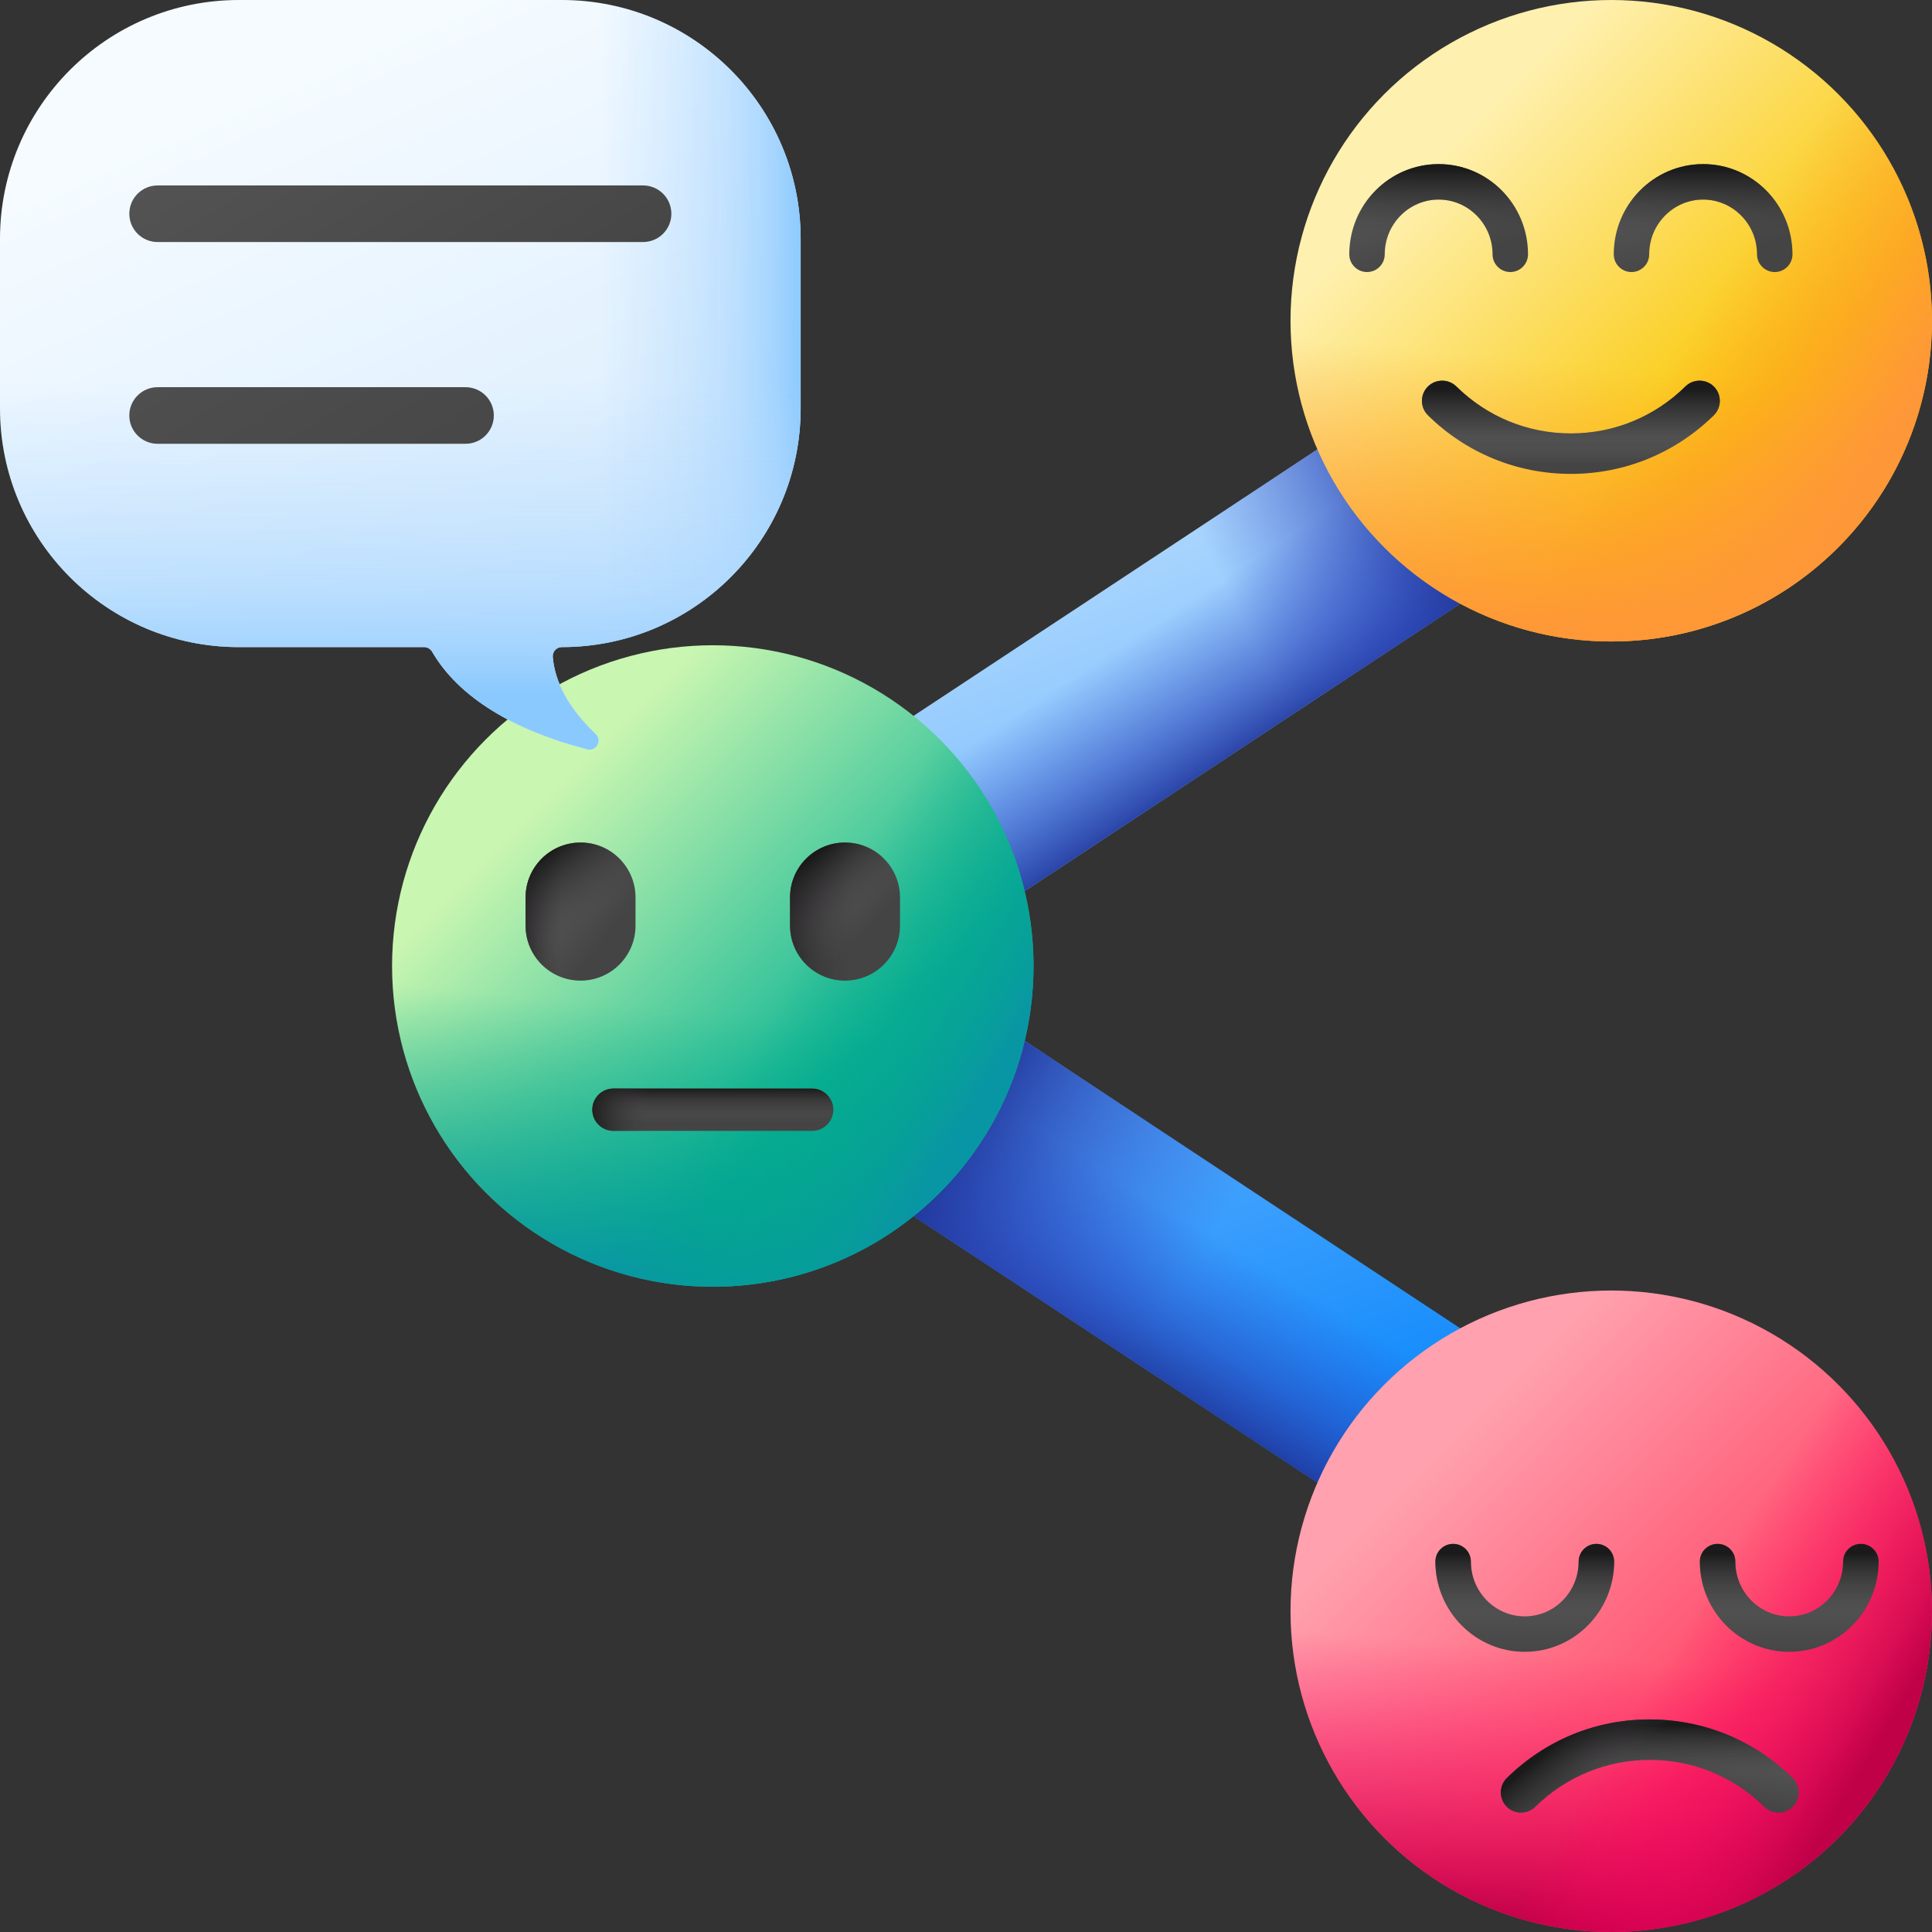
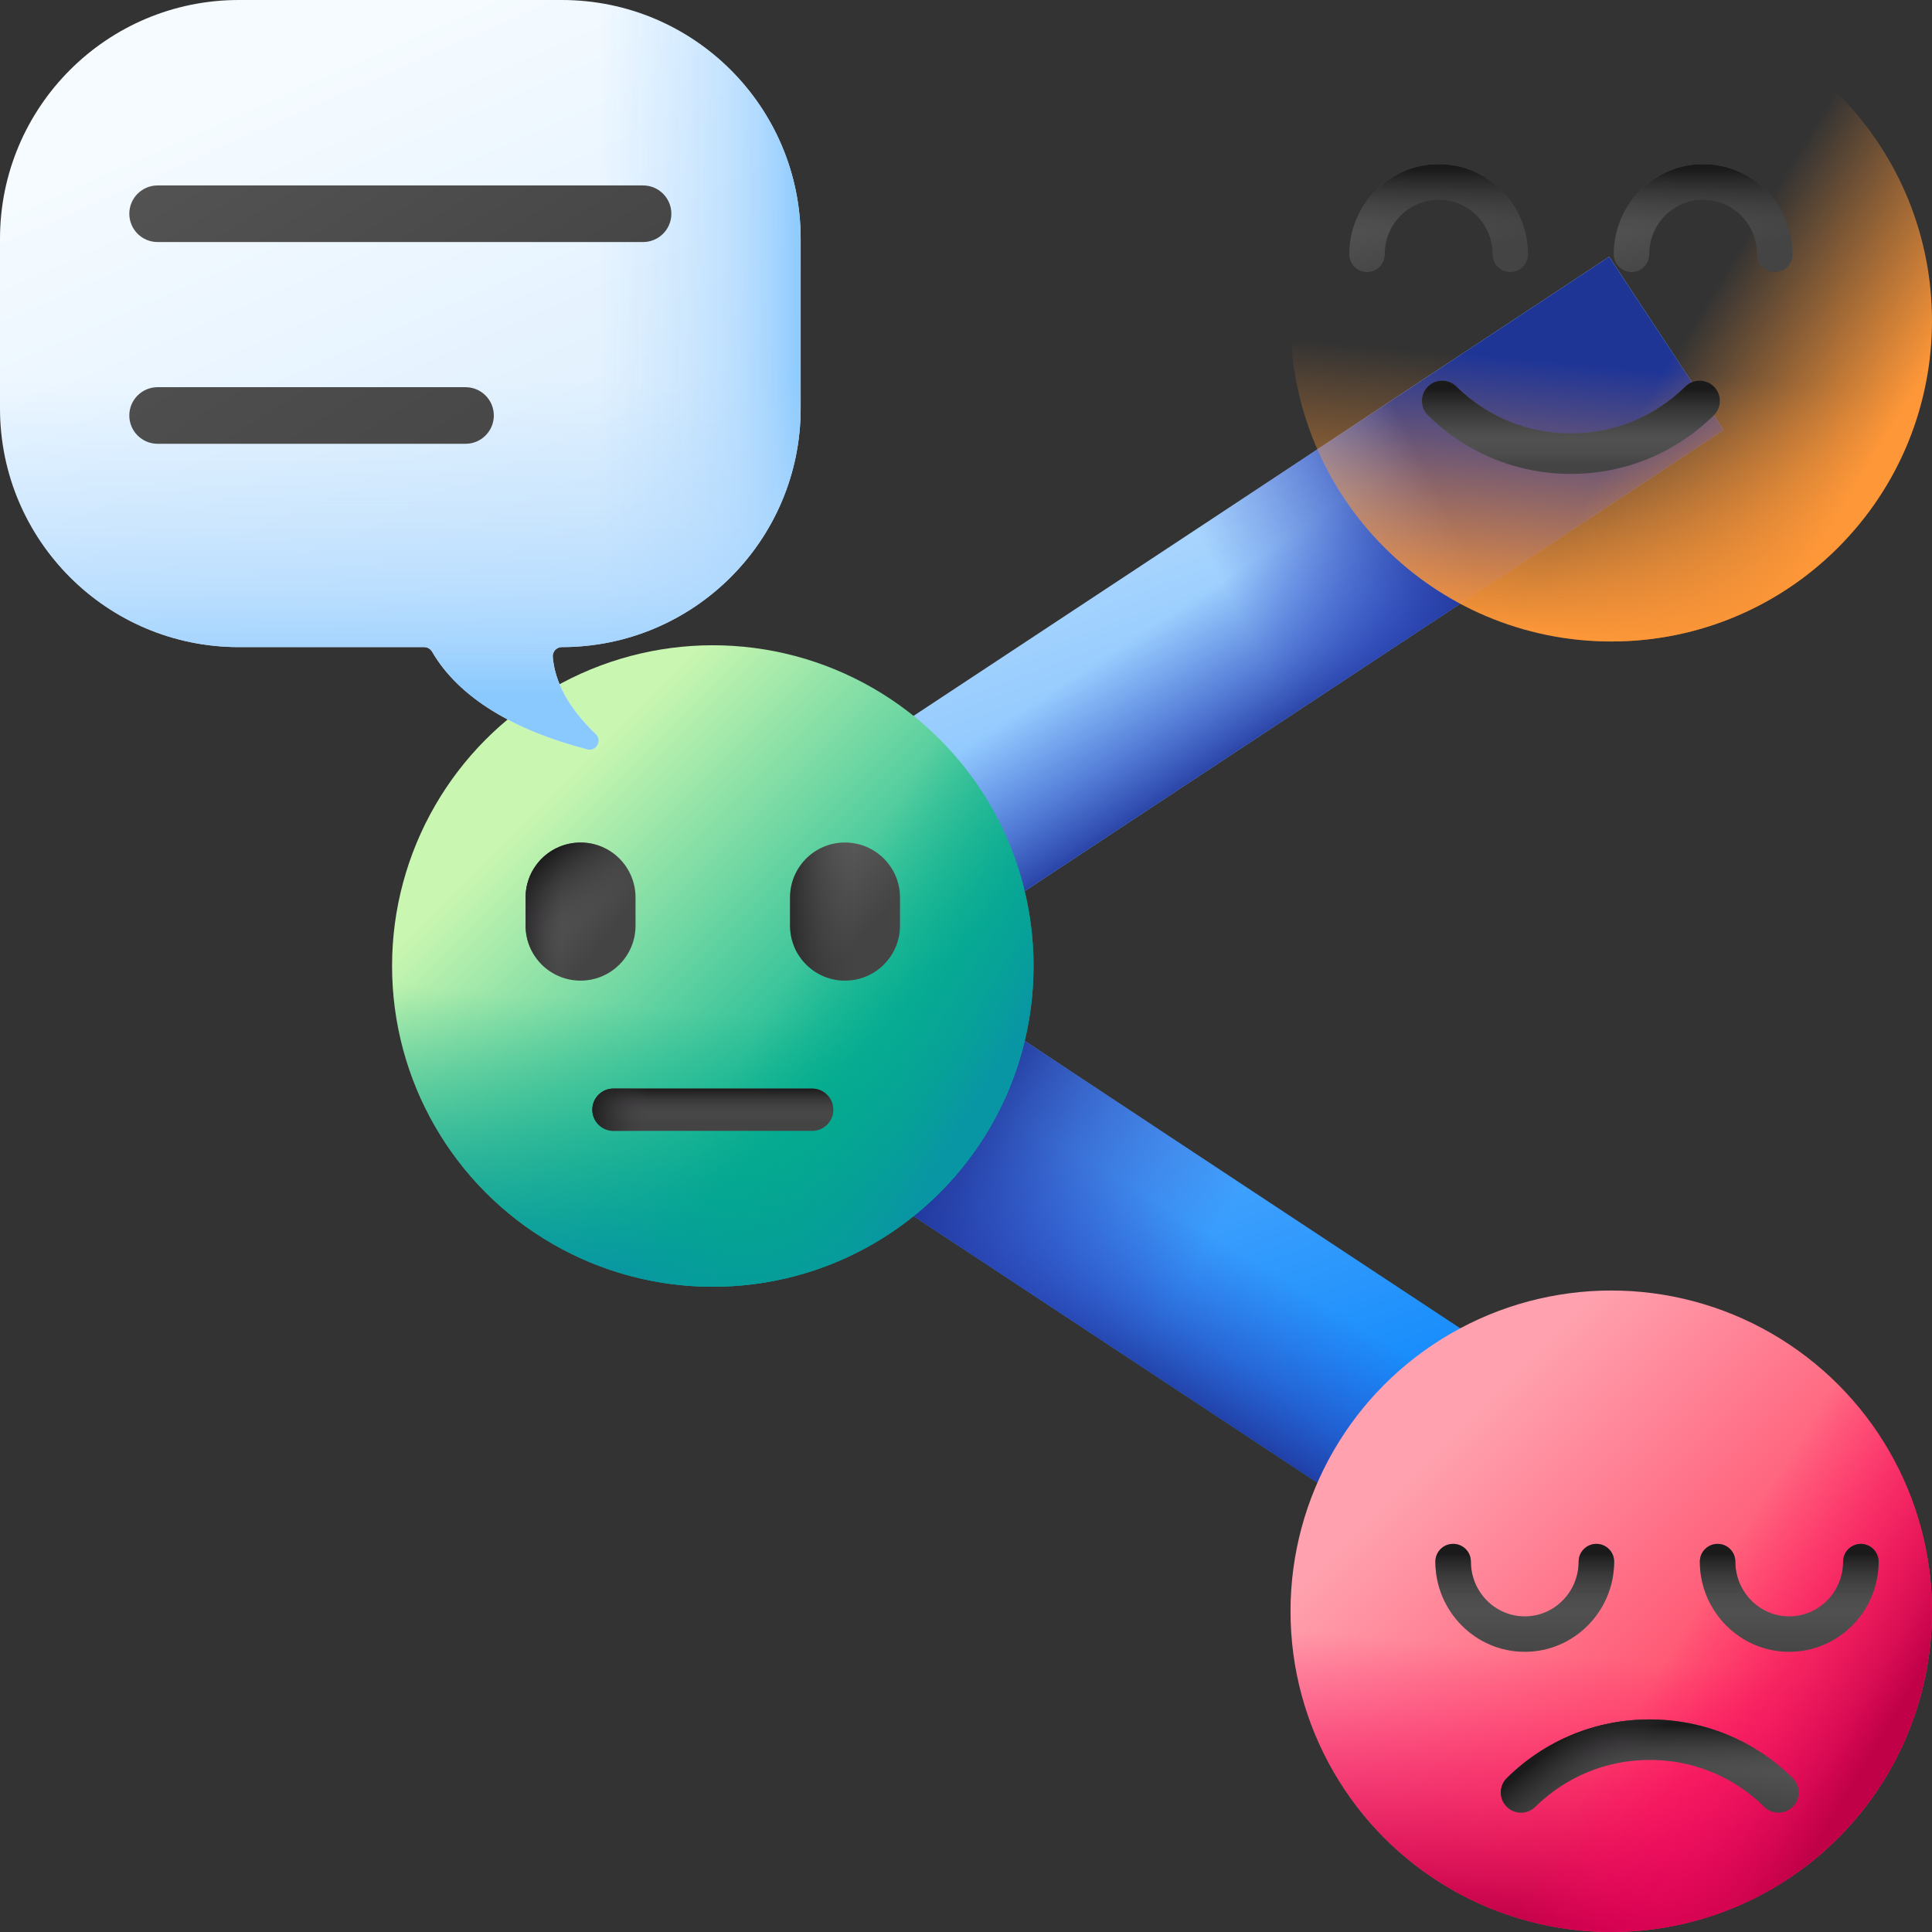
<svg xmlns="http://www.w3.org/2000/svg" xmlns:xlink="http://www.w3.org/1999/xlink" id="Capa_1" enable-background="new 0 0 512 512" height="512" viewBox="0 0 512 512" width="512">
  <rect x="0" y="0" width="512" height="512" fill="#333333" stroke="none" />
  <linearGradient id="SVGID_1_" gradientUnits="userSpaceOnUse" x1="281.077" x2="378.027" y1="135.946" y2="398.282">
    <stop offset="0" stop-color="#b3dafe" />
    <stop offset="1" stop-color="#0182fc" />
  </linearGradient>
  <linearGradient id="lg1">
    <stop offset="0" stop-color="#314dc9" stop-opacity="0" />
    <stop offset=".276" stop-color="#304bc4" stop-opacity=".276" />
    <stop offset=".563" stop-color="#2b45b8" stop-opacity=".563" />
    <stop offset=".854" stop-color="#243ba3" stop-opacity=".854" />
    <stop offset="1" stop-color="#1f3596" />
  </linearGradient>
  <linearGradient id="SVGID_00000032608689776521166690000018043979410380593074_" gradientUnits="userSpaceOnUse" x1="305.109" x2="281.584" xlink:href="#lg1" y1="317.349" y2="355.845" />
  <linearGradient id="SVGID_00000064341856385374075690000012054648826470943633_" gradientUnits="userSpaceOnUse" x1="314.928" x2="250.77" xlink:href="#lg1" y1="338.127" y2="298.206" />
  <linearGradient id="SVGID_00000054235915078567332730000013018000712664467357_" gradientUnits="userSpaceOnUse" x1="292.259" x2="316.496" xlink:href="#lg1" y1="174.365" y2="211.434" />
  <linearGradient id="SVGID_00000096057110948187255210000015609886619712119965_" gradientUnits="userSpaceOnUse" x1="329.224" x2="384.115" xlink:href="#lg1" y1="164.429" y2="136.627" />
  <linearGradient id="SVGID_00000103246448246547770800000016544231755498817163_" gradientUnits="userSpaceOnUse" x1="382.776" x2="458.246" y1="40.776" y2="116.246">
    <stop offset="0" stop-color="#fef0ae" />
    <stop offset="1" stop-color="#fac600" />
  </linearGradient>
  <linearGradient id="lg2">
    <stop offset="0" stop-color="#fe9738" stop-opacity="0" />
    <stop offset="1" stop-color="#fe9738" />
  </linearGradient>
  <linearGradient id="SVGID_00000065786890375169219780000003367495310178843055_" gradientUnits="userSpaceOnUse" x1="425.895" x2="419.44" xlink:href="#lg2" y1="97.339" y2="169.363" />
  <linearGradient id="SVGID_00000086688397284239135350000005837425433981190281_" gradientUnits="userSpaceOnUse" x1="443.147" x2="494.107" xlink:href="#lg2" y1="94.799" y2="125.715" />
  <linearGradient id="lg3">
    <stop offset="0" stop-color="#5a5a5a" />
    <stop offset="1" stop-color="#444" />
  </linearGradient>
  <linearGradient id="SVGID_00000075883376414005326720000017564104140006854583_" gradientUnits="userSpaceOnUse" x1="416.299" x2="416.299" xlink:href="#lg3" y1="115.859" y2="123.248" />
  <linearGradient id="lg4">
    <stop offset="0" stop-color="#433f43" stop-opacity="0" />
    <stop offset="1" stop-color="#1a1a1a" />
  </linearGradient>
  <linearGradient id="SVGID_00000046325533842284291500000016800846111122650030_" gradientUnits="userSpaceOnUse" x1="416.299" x2="416.299" xlink:href="#lg4" y1="120.785" y2="102.948" />
  <linearGradient id="SVGID_00000178913830625100497770000017058384800616349342_" gradientUnits="userSpaceOnUse" x1="374.246" x2="382.584" xlink:href="#lg3" y1="44.555" y2="69.866" />
  <linearGradient id="SVGID_00000045584753501023811770000003164102892393318838_" gradientUnits="userSpaceOnUse" x1="381.257" x2="381.257" xlink:href="#lg4" y1="61.892" y2="44.831" />
  <linearGradient id="SVGID_00000160876984065916503540000018031182753048120765_" gradientUnits="userSpaceOnUse" x1="444.332" x2="452.67" xlink:href="#lg3" y1="44.555" y2="69.866" />
  <linearGradient id="SVGID_00000149375694609927862070000004808675795011335844_" gradientUnits="userSpaceOnUse" x1="451.342" x2="451.342" xlink:href="#lg4" y1="61.892" y2="44.831" />
  <linearGradient id="SVGID_00000067955824965145683690000003496783370074397340_" gradientUnits="userSpaceOnUse" x1="382.776" x2="458.246" y1="382.776" y2="458.246">
    <stop offset="0" stop-color="#ffa1ae" />
    <stop offset="1" stop-color="#ff4565" />
  </linearGradient>
  <linearGradient id="lg5">
    <stop offset="0" stop-color="#fe0364" stop-opacity="0" />
    <stop offset=".234" stop-color="#f90362" stop-opacity=".234" />
    <stop offset=".517" stop-color="#ea035b" stop-opacity=".517" />
    <stop offset=".824" stop-color="#d20250" stop-opacity=".824" />
    <stop offset="1" stop-color="#c00148" />
  </linearGradient>
  <linearGradient id="SVGID_00000012468484733985568590000016502924902338125736_" gradientUnits="userSpaceOnUse" x1="425.895" x2="419.44" xlink:href="#lg5" y1="439.339" y2="511.364" />
  <linearGradient id="SVGID_00000061434762844899254090000012142889931958869937_" gradientUnits="userSpaceOnUse" x1="443.147" x2="494.107" xlink:href="#lg5" y1="436.799" y2="467.715" />
  <linearGradient id="SVGID_00000165921312346642956750000001495526218565469873_" gradientUnits="userSpaceOnUse" x1="440.282" x2="437.224" xlink:href="#lg3" y1="456.575" y2="474.921" />
  <linearGradient id="SVGID_00000092432228821688910990000006920008202231205783_" gradientUnits="userSpaceOnUse" x1="437.209" x2="437.209" xlink:href="#lg4" y1="469.763" y2="457.254" />
  <linearGradient id="SVGID_00000018941701441940868790000017337416558521212298_" gradientUnits="userSpaceOnUse" x1="430.253" x2="420.825" xlink:href="#lg4" y1="466.55" y2="455.084" />
  <linearGradient id="SVGID_00000160877531225274781710000018103453139601695672_" gradientUnits="userSpaceOnUse" x1="474.163" x2="474.163" xlink:href="#lg3" y1="416.679" y2="440.46" />
  <linearGradient id="SVGID_00000109013571146265371430000010782838936403110301_" gradientUnits="userSpaceOnUse" x1="474.163" x2="474.163" xlink:href="#lg4" y1="427.55" y2="411.583" />
  <linearGradient id="SVGID_00000001663960615815897570000005036664156037584034_" gradientUnits="userSpaceOnUse" x1="404.077" x2="404.077" xlink:href="#lg3" y1="416.679" y2="440.46" />
  <linearGradient id="SVGID_00000008120327843550153760000006744119514954907552_" gradientUnits="userSpaceOnUse" x1="404.077" x2="404.077" xlink:href="#lg4" y1="427.55" y2="411.583" />
  <linearGradient id="SVGID_00000157290742050548712630000013339020019173435789_" gradientUnits="userSpaceOnUse" x1="144.677" x2="220.147" y1="211.776" y2="287.246">
    <stop offset="0" stop-color="#c9f6b0" />
    <stop offset="1" stop-color="#0bb494" />
  </linearGradient>
  <linearGradient id="lg6">
    <stop offset="0" stop-color="#00a887" stop-opacity="0" />
    <stop offset=".36" stop-color="#01a58c" stop-opacity=".36" />
    <stop offset=".794" stop-color="#069c9a" stop-opacity=".795" />
    <stop offset="1" stop-color="#0996a4" />
  </linearGradient>
  <linearGradient id="SVGID_00000113332392056286758770000011422554834055625918_" gradientUnits="userSpaceOnUse" x1="187.796" x2="181.341" xlink:href="#lg6" y1="268.339" y2="340.364" />
  <linearGradient id="SVGID_00000129902698971657745950000009586299522657281454_" gradientUnits="userSpaceOnUse" x1="205.048" x2="256.008" xlink:href="#lg6" y1="265.799" y2="296.715" />
  <linearGradient id="SVGID_00000129177925062524438920000008414587203232902042_" gradientUnits="userSpaceOnUse" x1="145.178" x2="161.486" xlink:href="#lg3" y1="234.796" y2="247.537" />
  <linearGradient id="SVGID_00000170967679538721830830000005858858401290292135_" gradientUnits="userSpaceOnUse" x1="148.918" x2="137.186" xlink:href="#lg4" y1="241.578" y2="241.578" />
  <linearGradient id="SVGID_00000088112557781412042580000001373095743038398133_" gradientUnits="userSpaceOnUse" x1="155.095" x2="143.205" xlink:href="#lg4" y1="243.239" y2="227.271" />
  <linearGradient id="SVGID_00000171700475490334166120000008287129147609150632_" gradientUnits="userSpaceOnUse" x1="214.278" x2="229.566" xlink:href="#lg3" y1="232.234" y2="247.012" />
  <linearGradient id="SVGID_00000137812495227241433150000001353786510700639121_" gradientUnits="userSpaceOnUse" x1="226.378" x2="205.484" xlink:href="#lg4" y1="241.578" y2="241.578" />
  <linearGradient id="SVGID_00000013876176533834158330000005363369499740877459_" gradientUnits="userSpaceOnUse" x1="224.795" x2="213.584" xlink:href="#lg4" y1="242.661" y2="228.392" />
  <linearGradient id="SVGID_00000039839188341467552610000008341658149670695308_" gradientUnits="userSpaceOnUse" x1="188.901" x2="188.901" xlink:href="#lg3" y1="290.864" y2="297.354" />
  <linearGradient id="SVGID_00000008855142171521170070000017320908769449631376_" gradientUnits="userSpaceOnUse" x1="188.901" x2="188.901" xlink:href="#lg4" y1="296.979" y2="288.458" />
  <linearGradient id="SVGID_00000061439362305718744550000007822471103258868657_" gradientUnits="userSpaceOnUse" x1="171.723" x2="156.08" xlink:href="#lg4" y1="294.091" y2="294.091" />
  <linearGradient id="SVGID_00000091006619114000678090000008372005863647449271_" gradientUnits="userSpaceOnUse" x1="77.557" x2="144.462" y1="21.213" y2="172.521">
    <stop offset="0" stop-color="#f5fbff" />
    <stop offset="1" stop-color="#d8ecfe" />
  </linearGradient>
  <linearGradient id="lg7">
    <stop offset="0" stop-color="#b3dafe" stop-opacity="0" />
    <stop offset=".431" stop-color="#b1d9fe" stop-opacity=".432" />
    <stop offset=".666" stop-color="#a9d6fe" stop-opacity=".666" />
    <stop offset=".852" stop-color="#9bd0fe" stop-opacity=".852" />
    <stop offset="1" stop-color="#8ac9fe" />
  </linearGradient>
  <linearGradient id="SVGID_00000055704844839684027010000016289235385028837281_" gradientUnits="userSpaceOnUse" x1="158.545" x2="212.869" xlink:href="#lg7" y1="99.335" y2="99.335" />
  <linearGradient id="SVGID_00000117648673870058163420000007430977699888271744_" gradientUnits="userSpaceOnUse" x1="106.093" x2="106.093" xlink:href="#lg7" y1="101.02" y2="183.696" />
  <linearGradient id="SVGID_00000022553315594731545800000006345993947966711950_" gradientUnits="userSpaceOnUse" x1="60.021" x2="134.4" xlink:href="#lg3" y1="-18.056" y2="102.54" />
  <linearGradient id="SVGID_00000102530940598028575220000009780156969229101240_" gradientUnits="userSpaceOnUse" x1="11.525" x2="114.014" xlink:href="#lg3" y1="-5.078" y2="161.094" />
  <g>
    <g>
      <g>
        <path d="m426.436 443.952-284.775-187.952 284.775-187.952 30.297 45.904-215.225 142.048 215.225 142.048z" fill="url(#SVGID_1_)" />
      </g>
      <path d="m456.733 398.048-215.225-142.048h-99.847l284.775 187.952z" fill="url(#SVGID_00000032608689776521166690000018043979410380593074_)" />
      <path d="m456.733 398.048-215.225-142.048h-99.847l284.775 187.952z" fill="url(#SVGID_00000064341856385374075690000012054648826470943633_)" />
      <path d="m456.733 113.952-30.297-45.904-284.775 187.952h99.847z" fill="url(#SVGID_00000054235915078567332730000013018000712664467357_)" />
      <path d="m456.733 113.952-30.297-45.904-284.775 187.952h99.847z" fill="url(#SVGID_00000096057110948187255210000015609886619712119965_)" />
      <g>
        <g>
          <g>
-             <circle cx="427" cy="85" fill="url(#SVGID_00000103246448246547770800000016544231755498817163_)" r="85" />
            <path d="m342 85c0 46.944 38.056 85 85 85s85-38.056 85-85c0-10.167-1.791-19.914-5.065-28.951h-159.87c-3.274 9.037-5.065 18.784-5.065 28.951z" fill="url(#SVGID_00000065786890375169219780000003367495310178843055_)" />
            <path d="m366.896 145.104c33.194 33.194 87.014 33.195 120.208 0s33.194-87.014 0-120.208c-7.189-7.189-15.348-12.815-24.053-16.89l-113.045 113.046c4.075 8.704 9.701 16.863 16.89 24.052z" fill="url(#SVGID_00000086688397284239135350000005837425433981190281_)" />
          </g>
        </g>
        <g>
          <g>
            <path d="m416.299 125.586c-14.255 0-27.706-5.514-37.873-15.525-2.11-2.078-2.136-5.472-.059-7.582s5.472-2.137 7.582-.059c8.149 8.024 18.927 12.443 30.349 12.443s22.201-4.419 30.349-12.443c2.11-2.078 5.504-2.051 7.582.059s2.051 5.505-.059 7.582c-10.166 10.011-23.616 15.525-37.871 15.525z" fill="url(#SVGID_00000075883376414005326720000017564104140006854583_)" />
          </g>
          <g>
            <path d="m416.299 125.586c-14.255 0-27.706-5.514-37.873-15.525-2.11-2.078-2.136-5.472-.059-7.582s5.472-2.137 7.582-.059c8.149 8.024 18.927 12.443 30.349 12.443s22.201-4.419 30.349-12.443c2.11-2.078 5.504-2.051 7.582.059s2.051 5.505-.059 7.582c-10.166 10.011-23.616 15.525-37.871 15.525z" fill="url(#SVGID_00000046325533842284291500000016800846111122650030_)" />
          </g>
          <g>
            <g>
              <g>
                <path d="m400.24 72.094c-2.595 0-4.699-2.104-4.699-4.699 0-7.999-6.408-14.507-14.284-14.507s-14.284 6.508-14.284 14.507c0 2.595-2.104 4.699-4.699 4.699s-4.699-2.104-4.699-4.699c0-13.182 10.624-23.906 23.683-23.906s23.683 10.724 23.683 23.906c-.002 2.595-2.106 4.699-4.701 4.699z" fill="url(#SVGID_00000178913830625100497770000017058384800616349342_)" />
              </g>
              <g>
                <path d="m400.24 72.094c-2.595 0-4.699-2.104-4.699-4.699 0-7.999-6.408-14.507-14.284-14.507s-14.284 6.508-14.284 14.507c0 2.595-2.104 4.699-4.699 4.699s-4.699-2.104-4.699-4.699c0-13.182 10.624-23.906 23.683-23.906s23.683 10.724 23.683 23.906c-.002 2.595-2.106 4.699-4.701 4.699z" fill="url(#SVGID_00000045584753501023811770000003164102892393318838_)" />
              </g>
            </g>
            <g>
              <g>
                <path d="m470.325 72.094c-2.595 0-4.699-2.104-4.699-4.699 0-7.999-6.408-14.507-14.284-14.507s-14.284 6.508-14.284 14.507c0 2.595-2.104 4.699-4.699 4.699s-4.699-2.104-4.699-4.699c0-13.182 10.624-23.906 23.683-23.906s23.683 10.724 23.683 23.906c-.001 2.595-2.105 4.699-4.701 4.699z" fill="url(#SVGID_00000160876984065916503540000018031182753048120765_)" />
              </g>
              <g>
                <path d="m470.325 72.094c-2.595 0-4.699-2.104-4.699-4.699 0-7.999-6.408-14.507-14.284-14.507s-14.284 6.508-14.284 14.507c0 2.595-2.104 4.699-4.699 4.699s-4.699-2.104-4.699-4.699c0-13.182 10.624-23.906 23.683-23.906s23.683 10.724 23.683 23.906c-.001 2.595-2.105 4.699-4.701 4.699z" fill="url(#SVGID_00000149375694609927862070000004808675795011335844_)" />
              </g>
            </g>
          </g>
        </g>
      </g>
      <g>
        <g>
          <g>
            <circle cx="427" cy="427" fill="url(#SVGID_00000067955824965145683690000003496783370074397340_)" r="85" />
            <path d="m342 427c0 46.944 38.056 85 85 85s85-38.056 85-85c0-10.167-1.791-19.914-5.065-28.951h-159.87c-3.274 9.037-5.065 18.784-5.065 28.951z" fill="url(#SVGID_00000012468484733985568590000016502924902338125736_)" />
            <path d="m366.896 487.104c33.194 33.194 87.014 33.195 120.208 0 33.195-33.194 33.194-87.014 0-120.208-7.189-7.189-15.348-12.815-24.052-16.89l-113.046 113.046c4.075 8.704 9.701 16.863 16.89 24.052z" fill="url(#SVGID_00000061434762844899254090000012142889931958869937_)" />
          </g>
        </g>
        <g>
          <g>
            <g>
              <path d="m437.209 455.665c14.255 0 27.706 5.514 37.873 15.525 2.11 2.078 2.136 5.472.059 7.582s-5.472 2.137-7.582.059c-8.149-8.024-18.927-12.443-30.349-12.443s-22.201 4.419-30.349 12.443c-2.11 2.078-5.504 2.051-7.582-.059s-2.051-5.505.059-7.582c10.166-10.012 23.616-15.525 37.871-15.525z" fill="url(#SVGID_00000165921312346642956750000001495526218565469873_)" />
            </g>
            <g>
              <path d="m437.209 455.665c14.255 0 27.706 5.514 37.873 15.525 2.11 2.078 2.136 5.472.059 7.582s-5.472 2.137-7.582.059c-8.149-8.024-18.927-12.443-30.349-12.443s-22.201 4.419-30.349 12.443c-2.11 2.078-5.504 2.051-7.582-.059s-2.051-5.505.059-7.582c10.166-10.012 23.616-15.525 37.871-15.525z" fill="url(#SVGID_00000092432228821688910990000006920008202231205783_)" />
            </g>
            <g>
              <path d="m437.209 455.665c14.255 0 27.706 5.514 37.873 15.525 2.11 2.078 2.136 5.472.059 7.582s-5.472 2.137-7.582.059c-8.149-8.024-18.927-12.443-30.349-12.443s-22.201 4.419-30.349 12.443c-2.11 2.078-5.504 2.051-7.582-.059s-2.051-5.505.059-7.582c10.166-10.012 23.616-15.525 37.871-15.525z" fill="url(#SVGID_00000018941701441940868790000017337416558521212298_)" />
            </g>
          </g>
          <g>
            <g>
              <g>
                <g>
                  <path d="m493.146 409.146c-2.595 0-4.699 2.104-4.699 4.699 0 7.999-6.408 14.507-14.284 14.507s-14.284-6.508-14.284-14.507c0-2.595-2.104-4.699-4.699-4.699s-4.699 2.104-4.699 4.699c0 13.182 10.624 23.906 23.683 23.906s23.683-10.724 23.683-23.906c-.001-2.595-2.105-4.699-4.701-4.699z" fill="url(#SVGID_00000160877531225274781710000018103453139601695672_)" />
                </g>
              </g>
              <g>
                <path d="m493.146 409.146c-2.595 0-4.699 2.104-4.699 4.699 0 7.999-6.408 14.507-14.284 14.507s-14.284-6.508-14.284-14.507c0-2.595-2.104-4.699-4.699-4.699s-4.699 2.104-4.699 4.699c0 13.182 10.624 23.906 23.683 23.906s23.683-10.724 23.683-23.906c-.001-2.595-2.105-4.699-4.701-4.699z" fill="url(#SVGID_00000109013571146265371430000010782838936403110301_)" />
              </g>
            </g>
            <g>
              <g>
                <g>
                  <path d="m423.061 409.146c-2.595 0-4.699 2.104-4.699 4.699 0 7.999-6.408 14.507-14.284 14.507s-14.284-6.508-14.284-14.507c0-2.595-2.104-4.699-4.699-4.699s-4.699 2.104-4.699 4.699c0 13.182 10.624 23.906 23.683 23.906s23.683-10.724 23.683-23.906c-.002-2.595-2.106-4.699-4.701-4.699z" fill="url(#SVGID_00000001663960615815897570000005036664156037584034_)" />
                </g>
              </g>
              <g>
                <path d="m423.061 409.146c-2.595 0-4.699 2.104-4.699 4.699 0 7.999-6.408 14.507-14.284 14.507s-14.284-6.508-14.284-14.507c0-2.595-2.104-4.699-4.699-4.699s-4.699 2.104-4.699 4.699c0 13.182 10.624 23.906 23.683 23.906s23.683-10.724 23.683-23.906c-.002-2.595-2.106-4.699-4.701-4.699z" fill="url(#SVGID_00000008120327843550153760000006744119514954907552_)" />
              </g>
            </g>
          </g>
        </g>
      </g>
      <g>
        <g>
          <g>
            <g>
              <circle cx="188.901" cy="256" fill="url(#SVGID_00000157290742050548712630000013339020019173435789_)" r="85" />
              <path d="m103.901 256c0 46.944 38.056 85 85 85s85-38.056 85-85c0-10.167-1.791-19.914-5.065-28.951h-159.87c-3.274 9.037-5.065 18.784-5.065 28.951z" fill="url(#SVGID_00000113332392056286758770000011422554834055625918_)" />
              <path d="m128.797 316.104c33.194 33.194 87.014 33.195 120.208 0 33.195-33.195 33.194-87.014 0-120.208-7.189-7.189-15.348-12.815-24.053-16.89l-113.045 113.046c4.075 8.704 9.701 16.863 16.89 24.052z" fill="url(#SVGID_00000129902698971657745950000009586299522657281454_)" />
            </g>
          </g>
          <g>
            <g>
              <g>
                <path d="m153.858 259.877c-8.044 0-14.565-6.521-14.565-14.565v-7.469c0-8.044 6.521-14.565 14.565-14.565 8.044 0 14.565 6.521 14.565 14.565v7.469c0 8.044-6.521 14.565-14.565 14.565z" fill="url(#SVGID_00000129177925062524438920000008414587203232902042_)" />
                <path d="m153.858 259.877c-8.044 0-14.565-6.521-14.565-14.565v-7.469c0-8.044 6.521-14.565 14.565-14.565 8.044 0 14.565 6.521 14.565 14.565v7.469c0 8.044-6.521 14.565-14.565 14.565z" fill="url(#SVGID_00000170967679538721830830000005858858401290292135_)" />
                <path d="m153.858 259.877c-8.044 0-14.565-6.521-14.565-14.565v-7.469c0-8.044 6.521-14.565 14.565-14.565 8.044 0 14.565 6.521 14.565 14.565v7.469c0 8.044-6.521 14.565-14.565 14.565z" fill="url(#SVGID_00000088112557781412042580000001373095743038398133_)" />
                <path d="m223.944 259.877c-8.044 0-14.565-6.521-14.565-14.565v-7.469c0-8.044 6.521-14.565 14.565-14.565 8.044 0 14.565 6.521 14.565 14.565v7.469c0 8.044-6.521 14.565-14.565 14.565z" fill="url(#SVGID_00000171700475490334166120000008287129147609150632_)" />
                <path d="m223.944 259.877c-8.044 0-14.565-6.521-14.565-14.565v-7.469c0-8.044 6.521-14.565 14.565-14.565 8.044 0 14.565 6.521 14.565 14.565v7.469c0 8.044-6.521 14.565-14.565 14.565z" fill="url(#SVGID_00000137812495227241433150000001353786510700639121_)" />
-                 <path d="m223.944 259.877c-8.044 0-14.565-6.521-14.565-14.565v-7.469c0-8.044 6.521-14.565 14.565-14.565 8.044 0 14.565 6.521 14.565 14.565v7.469c0 8.044-6.521 14.565-14.565 14.565z" fill="url(#SVGID_00000013876176533834158330000005363369499740877459_)" />
              </g>
            </g>
            <g>
              <path d="m215.231 299.697h-52.659c-3.096 0-5.606-2.51-5.606-5.606 0-3.096 2.51-5.606 5.606-5.606h52.659c3.096 0 5.606 2.51 5.606 5.606-.001 3.096-2.51 5.606-5.606 5.606z" fill="url(#SVGID_00000039839188341467552610000008341658149670695308_)" />
              <path d="m215.231 299.697h-52.659c-3.096 0-5.606-2.51-5.606-5.606 0-3.096 2.51-5.606 5.606-5.606h52.659c3.096 0 5.606 2.51 5.606 5.606-.001 3.096-2.51 5.606-5.606 5.606z" fill="url(#SVGID_00000008855142171521170070000017320908769449631376_)" />
              <path d="m183.954 288.485h-21.382c-3.096 0-5.606 2.51-5.606 5.606s2.51 5.606 5.606 5.606h21.382z" fill="url(#SVGID_00000061439362305718744550000007822471103258868657_)" />
            </g>
          </g>
        </g>
      </g>
    </g>
    <g>
      <path d="m148.888 0h-85.591c-34.958 0-63.297 28.339-63.297 63.297v44.898c0 34.958 28.339 63.297 63.297 63.297h49.126c.872 0 1.659.481 2.097 1.235 7.072 12.182 21.794 20.862 41.129 25.858 2.391.618 3.996-2.359 2.21-4.064-7.223-6.895-10.77-13.707-11.367-20.379-.127-1.42.971-2.651 2.396-2.651 34.958 0 63.297-28.339 63.297-63.297v-44.897c0-34.958-28.339-63.297-63.297-63.297z" fill="url(#SVGID_00000091006619114000678090000008372005863647449271_)" />
      <path d="m148.888 0h-56.784v171.493h20.319c.872 0 1.659.481 2.097 1.235 7.072 12.182 21.794 20.862 41.129 25.858 2.391.618 3.996-2.359 2.21-4.064-7.223-6.895-10.77-13.707-11.367-20.379-.127-1.42.971-2.651 2.396-2.651 34.958 0 63.297-28.339 63.297-63.297v-44.898c.001-34.958-28.339-63.297-63.297-63.297z" fill="url(#SVGID_00000055704844839684027010000016289235385028837281_)" />
      <path d="m212.185 64.336v43.859c0 34.958-28.339 63.297-63.297 63.297-1.426 0-2.523 1.231-2.396 2.651.596 6.671 4.144 13.483 11.367 20.378 1.786 1.705.181 4.682-2.21 4.064-19.335-4.997-34.056-13.677-41.129-25.858-.438-.754-1.225-1.235-2.097-1.235h-49.126c-34.958.001-63.297-28.338-63.297-63.296v-43.859h212.185z" fill="url(#SVGID_00000117648673870058163420000007430977699888271744_)" />
    </g>
    <g>
      <path d="m170.417 49.144h-128.649c-4.143 0-7.5 3.358-7.5 7.5s3.357 7.5 7.5 7.5h128.649c4.143 0 7.5-3.358 7.5-7.5s-3.357-7.5-7.5-7.5z" fill="url(#SVGID_00000022553315594731545800000006345993947966711950_)" />
      <path d="m123.367 102.609h-81.599c-4.143 0-7.5 3.358-7.5 7.5s3.357 7.5 7.5 7.5h81.599c4.143 0 7.5-3.358 7.5-7.5s-3.357-7.5-7.5-7.5z" fill="url(#SVGID_00000102530940598028575220000009780156969229101240_)" />
    </g>
  </g>
</svg>